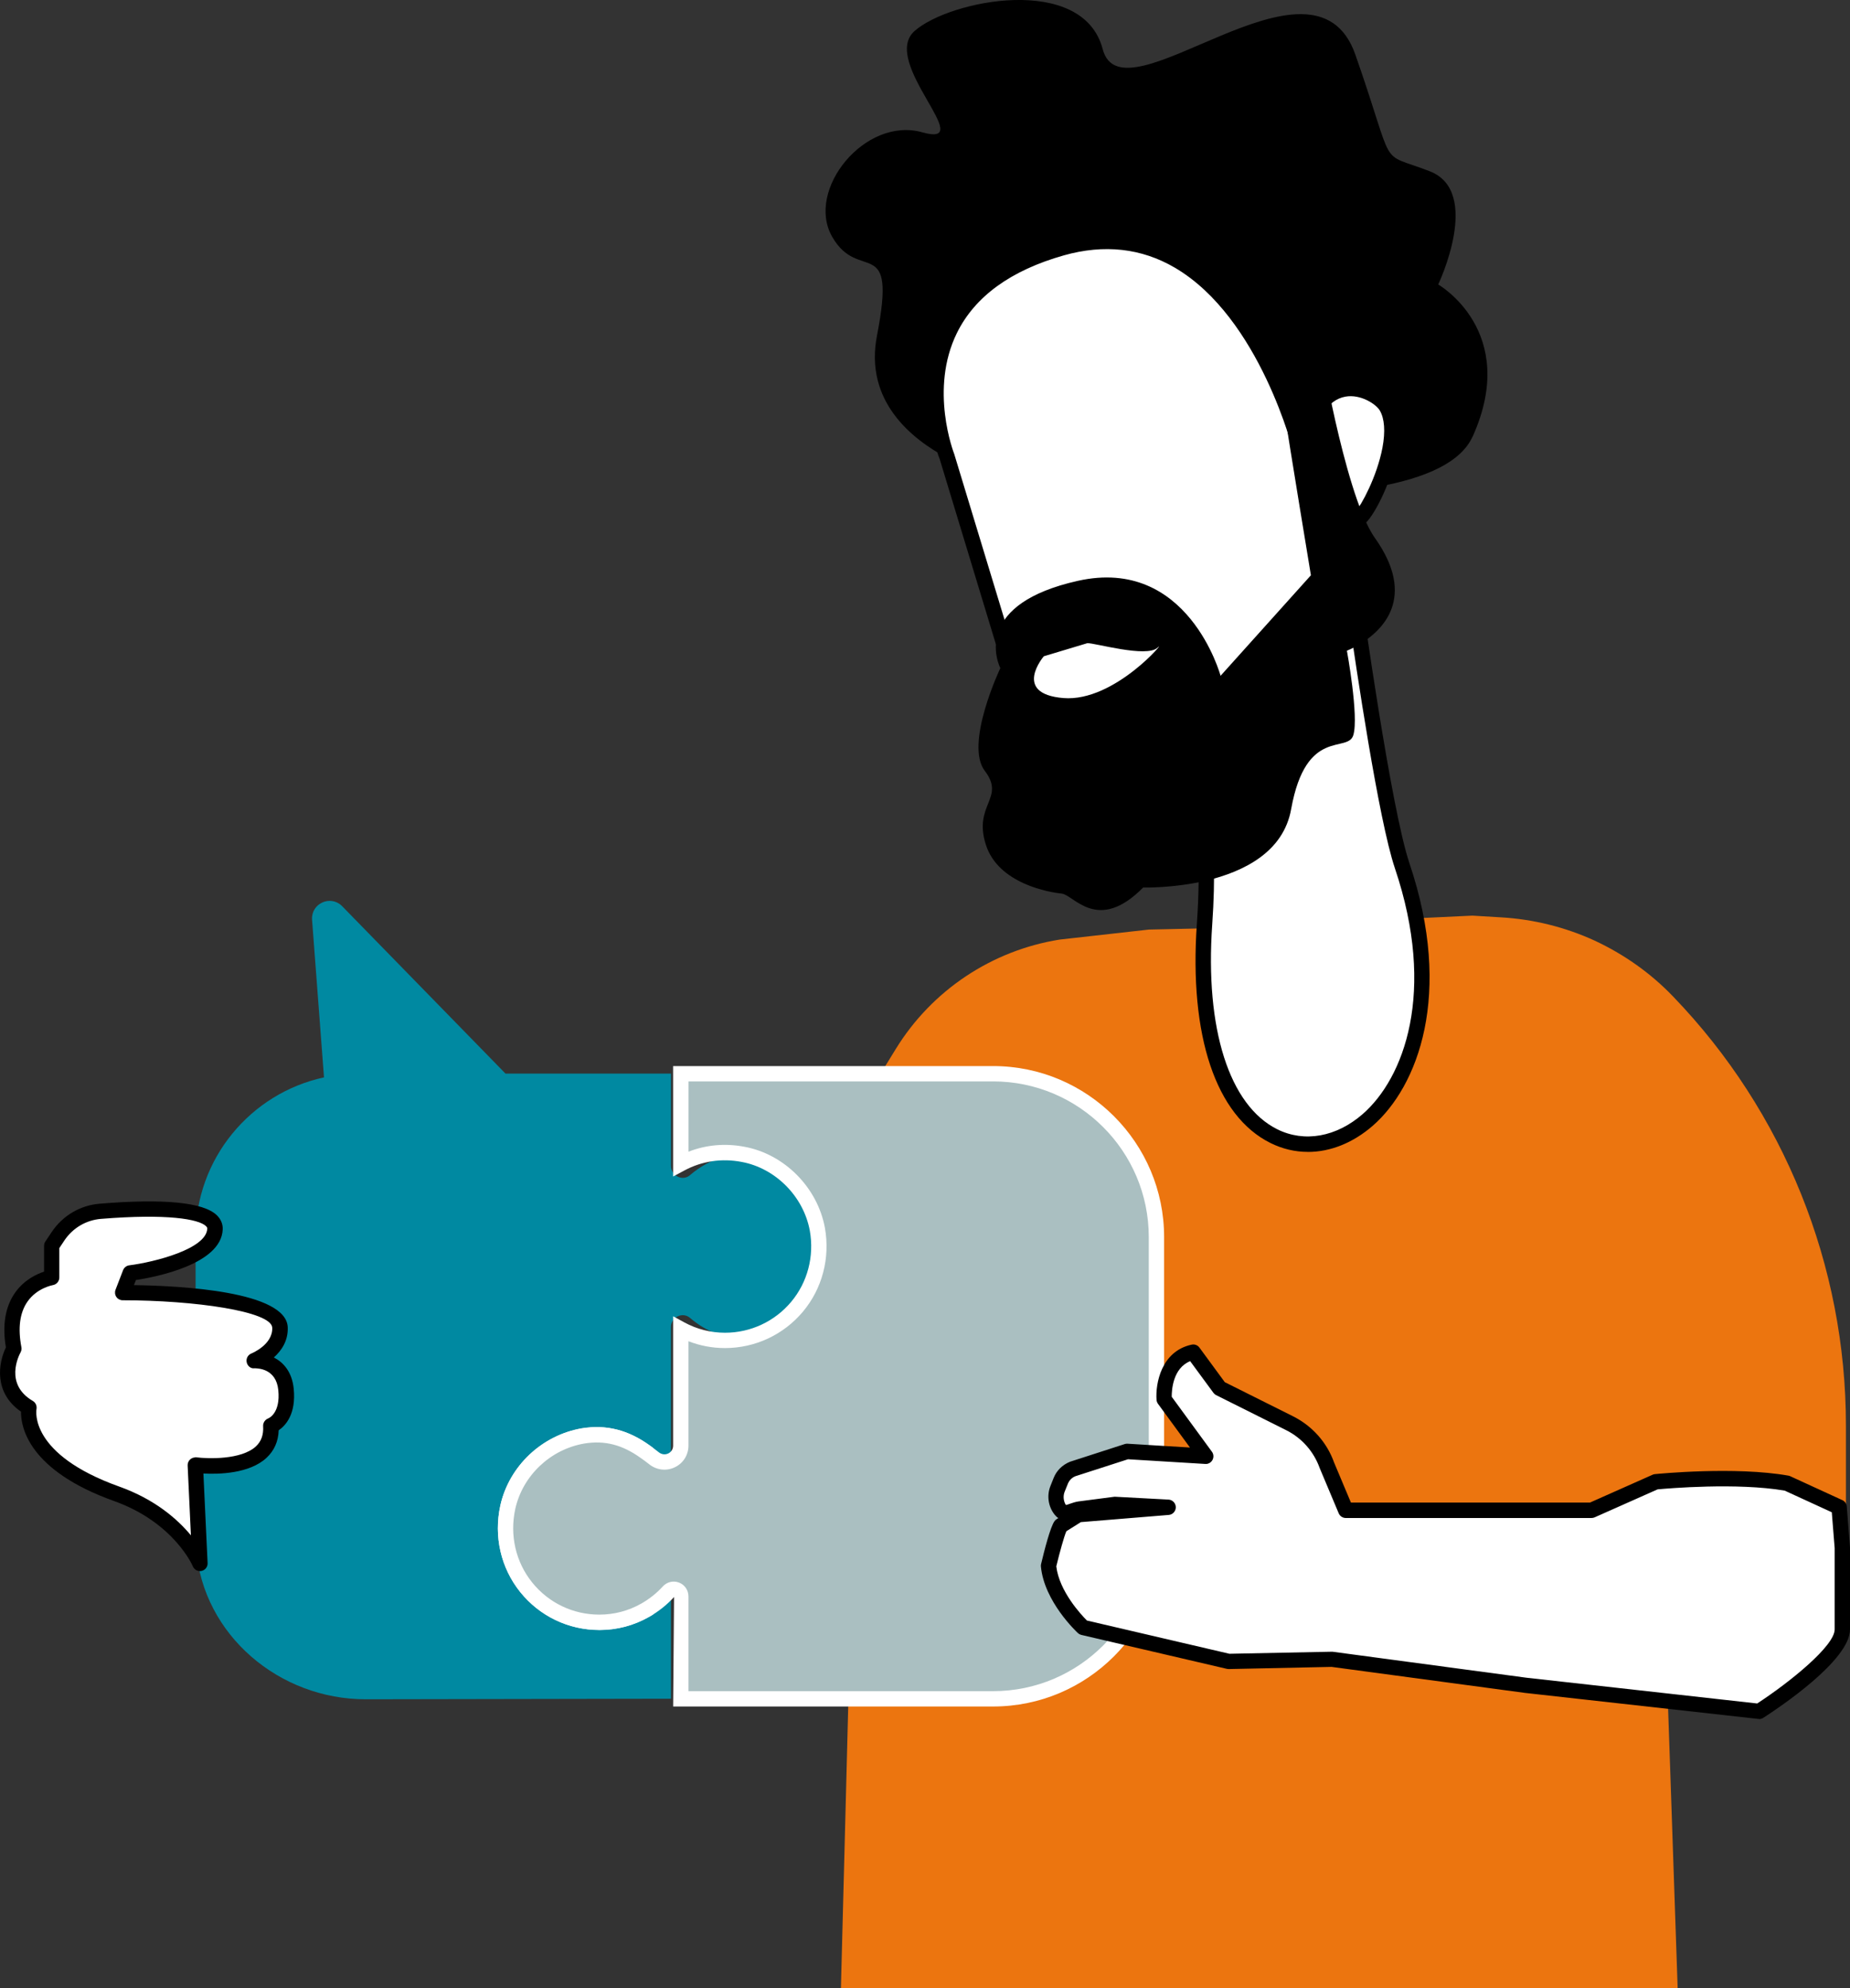
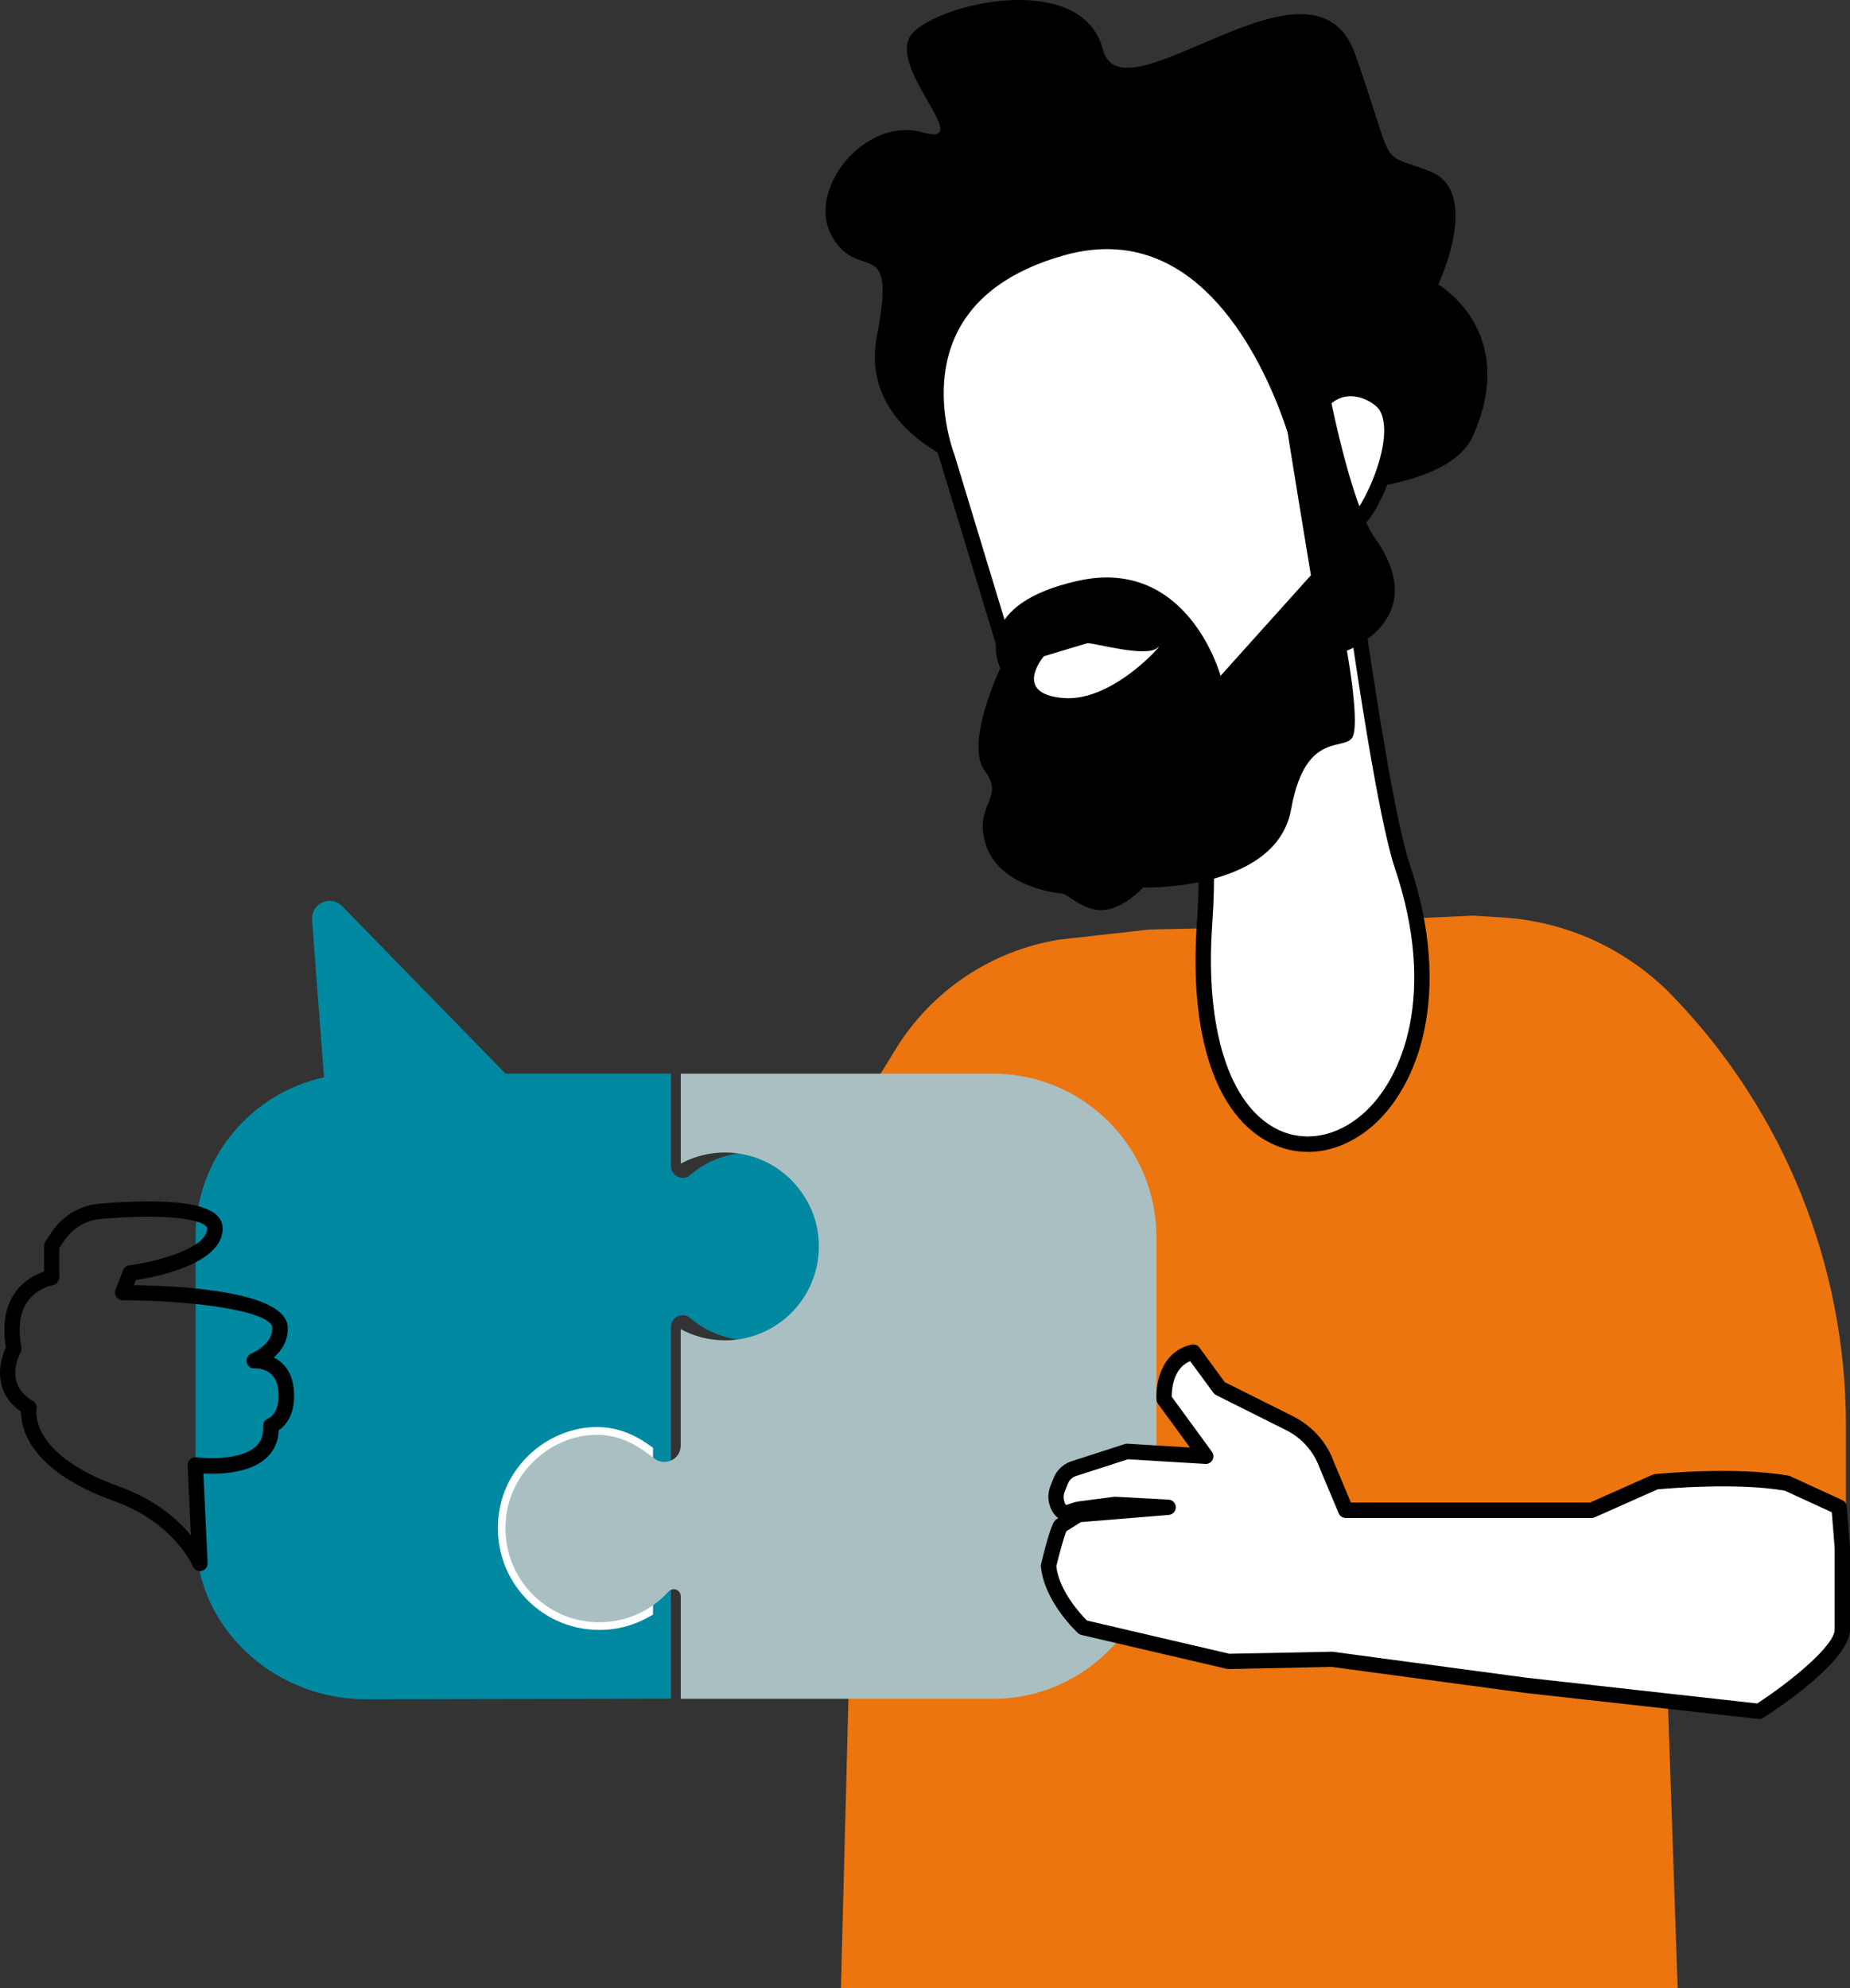
<svg xmlns="http://www.w3.org/2000/svg" id="Capa_2" data-name="Capa 2" viewBox="0 0 476.49 512">
  <rect x="0" y="0" width="476.49" height="512" fill="#333333" stroke="none" />
  <defs>
    <style>
      .cls-1 {
        fill: #0089a1;
      }

      .cls-1, .cls-2, .cls-3, .cls-4, .cls-5, .cls-6 {
        stroke-width: 0px;
      }

      .cls-2 {
        fill: #aabfc1;
      }

      .cls-4 {
        fill: #ff9331;
      }

      .cls-5 {
        fill: #fff;
      }

      .cls-6 {
        fill: #ec750f;
      }
    </style>
  </defs>
  <g id="_Ñëîé_1" data-name="Ñëîé 1">
    <g>
      <path class="cls-6" d="m220.17,372.85l-17.27-57.51,15.17-24.62,12.68-20.64c9.27-15.04,24.66-25.32,42.16-28.12l23-2.58,14.04-.31,69.27-3.28,7.35.44c8.4.48,16.62,2.54,24.14,5.99,7.52,3.5,14.43,8.35,20.25,14.43,28.56,29.65,44.48,69.23,44.48,110.38v50.2l-46.4,5.55,1.14,32.93,1.92,56.28h-215.51l1.27-48.85,2.32-90.31Z" />
      <path class="cls-1" d="m83.45,277.43l-3.08-40.66c-.22-4.11,4.71-6.36,7.67-3.5l42.16,43.2h42.62v23.78c0,2.52,2.97,4.02,4.88,2.38,5.37-4.62,12.77-6.92,20.72-5.3,9.18,1.88,16.63,9.26,18.55,18.43,3.28,15.64-8.57,29.41-23.63,29.41-5.98,0-11.42-2.19-15.62-5.79-1.93-1.65-4.91-.18-4.91,2.36v95.71s-78.58.14-78.58.14c-22.27.04-41.92-16.5-43.71-38.7-.09-1.16-.14-2.33-.14-3.51v-76.92c0-20.1,14.14-36.92,33.07-41.02Z" />
      <g>
        <g>
          <path class="cls-5" d="m361.14,222.95c26.25,77.86-57.23,105.67-50.89,15.05,2.19-31.25-4.11-38.72-4.11-38.72l42.63-44.91s7.45,53.99,12.36,68.57Z" />
          <path class="cls-3" d="m336.86,296.64c5.76,0,11.61-2.3,16.73-6.76,11.49-10.02,20.84-33.72,9.43-67.57h0c-4.8-14.24-12.2-67.67-12.28-68.21l-.56-4.08-46.69,49.18,1.14,1.35s5.71,7.74,3.64,37.3c-2.02,28.91,4.88,49.5,18.95,56.49,3.08,1.53,6.34,2.29,9.63,2.29Zm10.53-137.93c1.85,12.93,7.69,52.46,11.88,64.87h0c10.79,31.99,2.28,54.1-8.29,63.31-6.79,5.92-15.02,7.38-22,3.92-12.37-6.16-18.64-25.85-16.76-52.68,1.74-24.84-1.75-35.06-3.6-38.59l38.77-40.84Z" />
        </g>
        <path class="cls-3" d="m379.27,112.45c-3.04,6.68-12.17,10.66-24.28,12.86,1.27-2.95,2.41-6.32,3.04-9.66.78-4.09.74-8.13-.92-10.94-2.57-4.32-17.65-11.77-21.88,11.62,0,0-15.81-65.42-61.75-52.45-45.9,12.92-29.6,53.65-29.6,53.65l.16.43c-9.32-4.91-21.47-14.73-18.15-31.6,5.17-26.62-4.61-13.29-11.53-25.35-6.97-12.06,8.42-31.08,23.17-26.94,14.74,4.14-10.98-18.07-1.98-26.08,9.04-8.01,43.39-14.83,48.47,4.69,5.13,19.57,54.3-29.31,65.06,1.37,10.75,30.67,5.48,24.76,19.13,30.04,13.64,5.23,2.22,29.17,2.22,29.17,0,0,21.09,12.04,8.86,39.19Z" />
        <g>
          <path class="cls-5" d="m335.21,116.34s-15.8-65.41-61.72-52.48c-45.92,12.93-29.6,53.66-29.6,53.66l25.02,82.41,40-2.38,42.9-36.83-2.06-27.12c1.11.45,6.6-9.03,8.28-17.94.78-4.12.74-8.12-.92-10.95-2.56-4.34-17.66-11.77-21.9,11.63Z" />
          <path class="cls-3" d="m268.91,201.9s.08,0,.12,0l40-2.38c.43-.03.85-.19,1.17-.48l42.9-36.84c.48-.41.73-1.02.68-1.65l-1.97-25.93c2.66-2.65,6.78-11.31,8.16-18.61.98-5.19.59-9.34-1.17-12.32-1.73-2.94-7.18-6.5-12.96-5.44-3.52.63-7.9,3.11-10.75,10.78-3.76-11.25-13.05-33.31-30.49-43.52-9.55-5.59-20.21-6.79-31.66-3.56-14.77,4.16-24.88,11.58-30.03,22.05-7.95,16.16-1.16,33.52-.87,34.25l24.96,82.25c.26.83,1.03,1.4,1.89,1.4Zm39.21-6.29l-37.77,2.25-24.57-80.92c-.12-.32-6.48-16.67.7-31.22,4.64-9.4,13.9-16.11,27.53-19.96,10.38-2.93,20-1.86,28.58,3.17,22.01,12.88,30.59,47.52,30.68,47.87.22.91,1.07,1.48,1.98,1.51.94-.03,1.72-.71,1.89-1.63,1.57-8.7,4.82-13.73,9.39-14.54,3.96-.71,7.93,1.98,8.85,3.56,1.23,2.1,1.47,5.41.69,9.58-1.41,7.47-5.5,14.93-6.9,16.4-.22.06-.42.16-.61.3-.55.4-.86,1.06-.81,1.75l1.99,26.12-41.64,35.75Z" />
        </g>
        <path class="cls-3" d="m350.41,165.77c-1.97,1.22-3.5,1.79-3.5,1.79,0,0,3.11,16.88,1.66,21.73-1.4,4.81-12.16-2.23-16.01,19.02-1.97,11.2-12.38,16.18-21.82,18.45-8.57,2.01-16.31,1.79-16.31,1.79-11.72,11.89-17.89,1.88-20.95,1.57-3.02-.31-16.4-2.45-19.59-12.68-3.24-10.23,5.12-11.89-.22-18.89-5.34-6.91,3.98-26.5,3.98-26.5,0,0-2.45-4.72-.26-10.01,1.88-4.55,7.13-9.53,20.2-12.46,28.43-6.38,36.78,24.45,36.78,24.45l23.27-25.89s-5.12-30.87-7.57-46.75c-.04-.09-.04-.13-.04-.18-.74-4.81-1.27-8.18-1.31-8.92l12.86,4.68s.35,1.84.92,4.77c1.49,7.3,4.68,21.56,8.48,30.83,1.05,2.45,2.1,4.5,3.19,6.03,10.85,15.35,1.79,23.79-3.76,27.16Zm-76.53,13.99c13.34,1.09,27.07-15.7,24.27-12.99-2.8,2.71-16.31-1.27-18.1-1.14l-11.2,3.37s-8.27,9.66,5.03,10.76Z" />
      </g>
      <g>
        <g>
          <path class="cls-4" d="m154.35,417.76c4.33,0,8.33-1.12,11.86-3.12v-40.78c-4.57-3.28-9.53-5.13-16.02-4.09-9.37,1.6-17.31,8.97-19.39,18.35-3.45,15.7,8.41,29.65,23.56,29.65Z" />
          <path class="cls-5" d="m154.35,419.74c4.56,0,8.88-1.14,12.84-3.39l1-.57v-42.95l-.82-.6c-5.62-4.04-11.2-5.43-17.49-4.43-10.33,1.77-18.76,9.75-21.01,19.87-1.74,7.95.12,16.07,5.12,22.29,4.99,6.21,12.42,9.77,20.37,9.77Zm9.88-6.29c-3.08,1.55-6.39,2.33-9.88,2.33-6.74,0-13.04-3.02-17.28-8.29-4.24-5.27-5.82-12.18-4.34-18.95,1.91-8.57,9.05-15.33,17.79-16.82,4.98-.8,9.24.18,13.71,3.17v38.57Z" />
        </g>
        <g>
          <path class="cls-2" d="m154.35,417.76c4.33,0,8.33-1.12,11.86-3.12,2.24-1.28,4.25-2.88,5.93-4.73,1.12-1.28,3.2-.56,3.2,1.2v26.36h80.44c23.24,0,42.07-18.91,42.07-42.07v-76.84c0-23.24-18.83-42.07-42.07-42.07h-80.44v23.16c4.65-2.48,10.18-3.53,16.02-2.4,9.61,1.76,17.39,9.7,19.15,19.31,2.72,15.3-8.97,28.6-23.8,28.6-4.09,0-8.01-1.04-11.38-2.88v29.97c0,3.61-4.17,5.53-6.97,3.21-.72-.56-1.44-1.12-2.16-1.6-4.57-3.28-9.53-5.13-16.02-4.09-9.37,1.6-17.31,8.97-19.39,18.35-3.45,15.7,8.41,29.65,23.56,29.65Z" />
-           <path class="cls-5" d="m173.37,439.45h82.42c24.28,0,44.04-19.76,44.04-44.04v-76.84c0-24.28-19.76-44.04-44.04-44.04h-82.42v28.44l2.91-1.56c4.52-2.42,9.61-3.18,14.72-2.2,8.73,1.6,15.96,8.89,17.58,17.72,1.17,6.59-.58,13.27-4.8,18.31-4.24,5.06-10.45,7.96-17.05,7.96-3.66,0-7.27-.92-10.43-2.64l-2.93-1.6v33.31c0,.89-.47,1.65-1.26,2.02-.82.39-1.74.26-2.47-.34-.86-.67-1.59-1.24-2.32-1.73-5.56-4-11.13-5.4-17.44-4.39-10.33,1.77-18.76,9.75-21.01,19.87-1.74,7.95.12,16.07,5.12,22.29,4.99,6.21,12.42,9.77,20.37,9.77,4.56,0,8.88-1.14,12.84-3.39,2.43-1.39,4.58-3.1,6.41-5.11l-.23,28.21Zm82.42-160.97c22.1,0,40.09,17.98,40.09,40.09v76.84c0,22.1-17.98,40.09-40.09,40.09h-78.47v-24.38c0-1.62-.96-3.03-2.45-3.59-1.5-.57-3.16-.14-4.23,1.08-1.53,1.67-3.36,3.13-5.42,4.31-3.35,1.9-7.01,2.87-10.88,2.87-6.74,0-13.04-3.02-17.28-8.29-4.24-5.27-5.82-12.18-4.34-18.95,1.91-8.57,9.05-15.33,17.79-16.82,5.28-.85,9.77.31,14.54,3.74.71.48,1.37.99,2.03,1.5,1.93,1.6,4.49,1.94,6.7.89,2.18-1.02,3.54-3.17,3.54-5.6v-26.87c2.97,1.16,6.17,1.76,9.4,1.76,7.77,0,15.09-3.42,20.08-9.37,4.98-5.95,7.04-13.8,5.67-21.56-1.91-10.43-10.44-19.02-20.74-20.91-4.92-.94-9.84-.51-14.4,1.27v-18.09h78.47Z" />
        </g>
      </g>
      <g>
-         <path class="cls-5" d="m51.5,402.61l-1.19-25.31s20.25,2.73,19.47-10.13c0,0,4.67-1.56,3.89-9.35s-8.18-7.4-8.18-7.4c0,0,6.88-2.68,6.62-8.57-.39-8.96-40.5-8.96-40.5-8.96l1.95-5.06s21.42-2.73,21.81-11.29c.28-6.17-18.8-5.47-29.52-4.6-4.44.36-8.44,2.74-10.92,6.45l-1.62,2.44v8.18s-12.85,1.95-9.74,18.3c0,0-5.45,9.74,3.89,15.19,0,0-2.75,13.14,22.59,22.2,16.52,5.9,21.44,17.91,21.44,17.91Z" />
        <path class="cls-3" d="m51.5,404.58c.14,0,.29-.02.43-.05.94-.21,1.59-1.06,1.54-2.02l-1.08-23.06c3.93.22,11.85.05,16.25-4.03,1.99-1.85,3.04-4.24,3.14-7.1,1.76-1.2,4.52-4.16,3.87-10.7-.44-4.38-2.68-6.81-5.12-8.05,1.92-1.71,3.73-4.27,3.58-7.8-.41-9.24-27.52-10.66-39.61-10.83l.51-1.31c5.03-.77,21.95-4.03,22.35-13,.07-1.39-.46-2.67-1.53-3.7-3.43-3.31-13.56-4.32-30.13-2.96-5.05.41-9.57,3.08-12.4,7.32l-1.62,2.43c-.22.32-.33.71-.33,1.1v6.65c-1.93.63-5.12,2.11-7.44,5.38-2.56,3.62-3.36,8.37-2.39,14.14-1.95,4.02-3.19,11.65,3.89,16.53-.05,3.96,1.92,15.14,23.99,23.03,15.41,5.51,20.23,16.69,20.27,16.81.31.75,1.04,1.22,1.83,1.22Zm-1.19-29.27c-.49,0-.97.19-1.34.52-.43.4-.67.96-.64,1.55l.84,17.99c-3.4-4.1-9.19-9.24-18.45-12.55-23.16-8.28-21.4-19.48-21.32-19.96.15-.82-.22-1.67-.94-2.09-7.39-4.32-3.61-11.69-3.16-12.52.22-.41.3-.88.21-1.33-.94-4.95-.41-8.91,1.58-11.75,2.47-3.53,6.48-4.22,6.52-4.23.96-.16,1.67-.99,1.67-1.96v-7.58l1.29-1.94c2.16-3.23,5.59-5.26,9.43-5.58,17.09-1.38,25.18.05,27.06,1.87.31.3.33.5.32.67-.24,5.22-13.63,8.6-20.08,9.42-.72.09-1.33.57-1.6,1.25l-1.95,5.06c-.23.61-.15,1.29.22,1.83.37.54.98.86,1.63.86,18.46,0,38.34,2.84,38.52,7.06.19,4.38-5.31,6.62-5.37,6.64-.9.36-1.41,1.31-1.21,2.26.2.95,1.03,1.7,2.03,1.55.9.03,5.55.08,6.11,5.62.6,5.98-2.47,7.24-2.6,7.29-.8.31-1.36,1.12-1.31,1.98.14,2.23-.47,3.94-1.86,5.23-3.75,3.48-12.37,3.2-15.38,2.81-.09-.01-.17-.02-.26-.02Z" />
      </g>
      <g>
        <path class="cls-5" d="m346.63,388.92h63.29l16.51-7.34s20.21-2.05,33.83.37l13.42,6.16.82,10.39v21.1c0,7.35-21.43,21.1-21.43,21.1l-60.13-6.71-50.04-6.71-26.46.56-37.48-8.74s-8.13-7.52-8.9-15.88c0,0,2.14-9.01,3.13-10.33l4.56-2.86,23.11-1.9-13.88-.74-9.01,1.21c-1.96.31-3.59,1.77-4.81.22h0c-1.21-1.54-1.5-3.6-.78-5.41l.83-2.07c.55-1.37,1.63-2.47,3-3.03l14.08-4.55,20.28,1.23-10.72-14.65s-.74-10.35,7.48-12.14l6.81,9.28,17.99,9c4.51,2.25,7.96,6.16,9.65,10.91l4.85,11.53Z" />
        <path class="cls-3" d="m453.07,442.69c.38,0,.75-.11,1.07-.31,3.73-2.4,22.35-14.74,22.35-22.77v-21.11l-.83-10.55c-.05-.71-.49-1.34-1.14-1.64l-13.42-6.16c-.15-.07-.32-.12-.48-.15-13.73-2.43-33.54-.47-34.38-.39-.21.02-.41.07-.6.16l-16.13,7.17h-61.56l-4.34-10.32c-1.83-5.15-5.6-9.41-10.59-11.91l-17.56-8.78-6.53-8.9c-.46-.63-1.23-.93-2.02-.76-7.83,1.7-9.33,10.04-9.03,14.21.03.37.16.73.38,1.03l8.23,11.25-16.07-.98c-.24-.03-.49.02-.73.09l-14.08,4.55c-2,.81-3.49,2.31-4.23,4.18l-.82,2.06c-.99,2.46-.58,5.29,1.06,7.37.31.39.63.69.97.9l-.43.27c-.2.13-.39.29-.53.49-1.08,1.43-2.64,7.54-3.48,11.06-.05.21-.07.43-.05.64.84,9.02,9.18,16.83,9.53,17.15.25.23.56.39.9.48l37.48,8.74c.16.04.33.04.49.05l26.47-.56,49.73,6.69,60.17,6.71c.07,0,.15.01.22.01Zm18.73-53.26l.74,9.23v20.95c0,4.22-11.47,13.53-19.95,19.06l-59.42-6.63-50-6.7-26.52.53-36.7-8.56c-1.49-1.49-7.13-7.53-7.89-13.95.87-3.61,2.03-7.78,2.6-9.05l3.73-2.34,22.63-1.85c1.04-.08,1.83-.96,1.82-2-.02-1.04-.83-1.89-1.87-1.95l-13.88-.74-9.38,1.22c-.77.12-1.46.36-2.11.58-.36.13-.83.31-1.08.32-.58-.92-.77-2.25-.31-3.4l.83-2.06c.35-.87,1.05-1.58,1.91-1.93l13.58-4.38,19.91,1.21c.74.07,1.49-.36,1.85-1.03s.31-1.5-.14-2.11l-10.36-14.16c-.01-1.78.32-7.37,4.75-9.17l5.99,8.15c.19.25.43.46.71.6l17.99,9c4.07,2.03,7.15,5.51,8.68,9.8l4.89,11.63c.31.73,1.03,1.21,1.82,1.21h63.3c.28,0,.55-.06.8-.17l16.22-7.21c2.57-.24,20.45-1.78,32.73.33l12.13,5.57Z" />
      </g>
    </g>
  </g>
</svg>